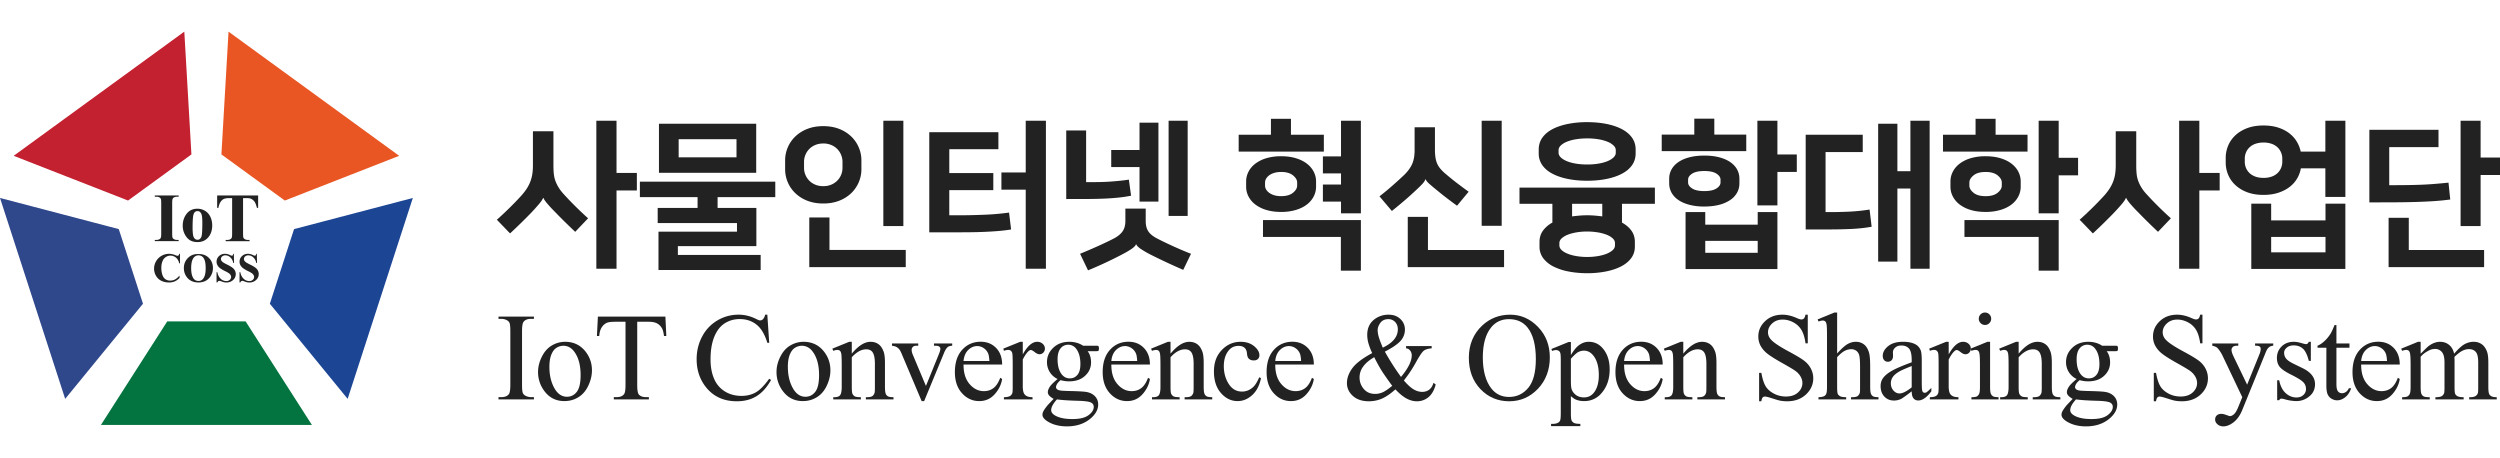
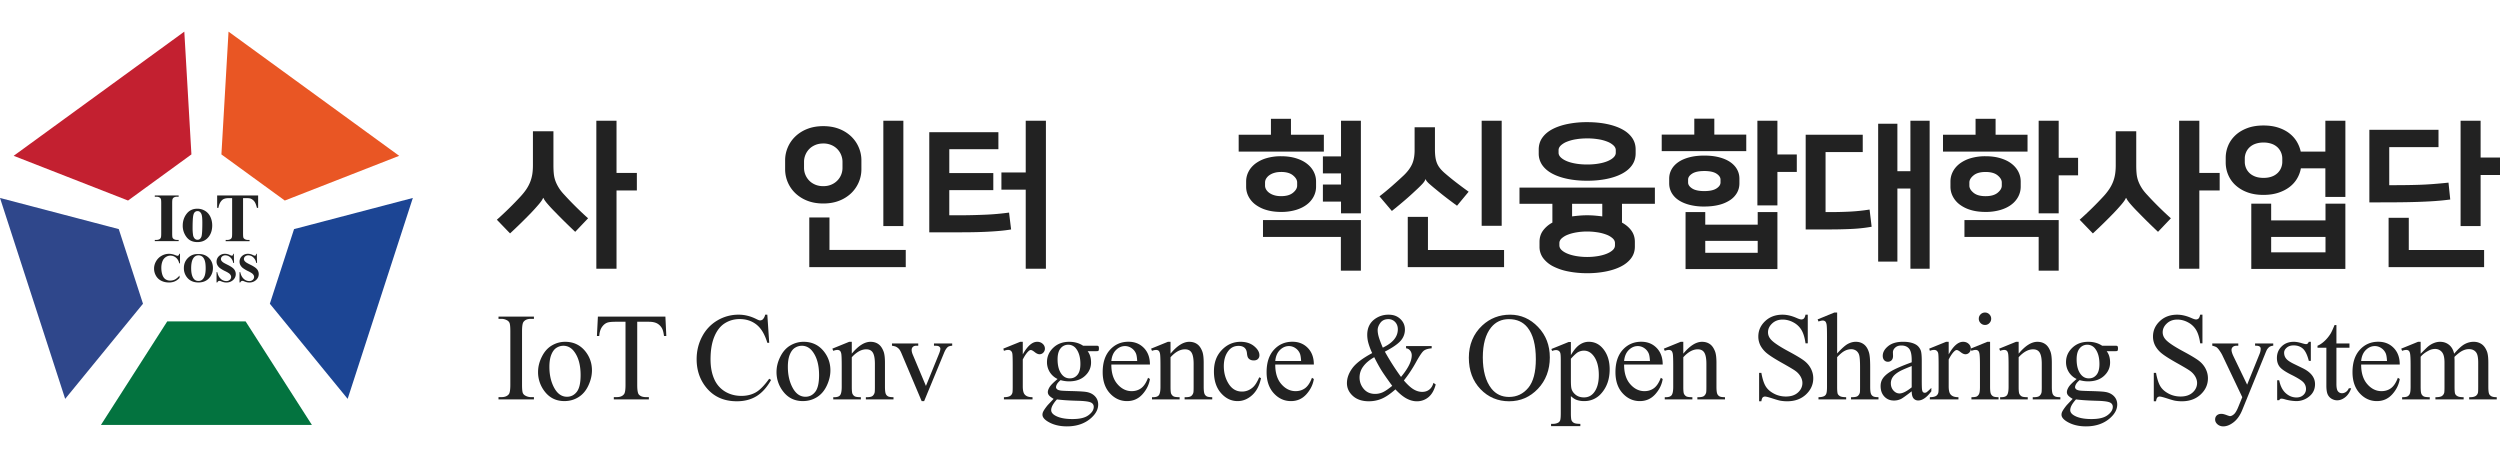
<svg xmlns="http://www.w3.org/2000/svg" preserveAspectRatio="xMidYMid meet" data-bbox="0.08 0.7 261.802 41.337" viewBox="0.08 0.7 261.802 41.337" height="48" width="262" data-type="color" role="presentation" aria-hidden="true" aria-label="">
  <g>
    <path fill="#222222" d="M55.993 38.974v.237h-3.71v-.237h.307q.537 0 .78-.313.153-.205.152-.985v-5.603q0-.658-.083-.87a.58.58 0 0 0-.261-.274 1.2 1.2 0 0 0-.588-.153h-.306v-.237h3.71v.237h-.314q-.53 0-.772.313-.16.205-.16.985v5.602q0 .66.084.87a.57.57 0 0 0 .267.275q.275.153.581.153z" data-color="1" />
    <path fill="#222222" d="M59.254 33.18q1.328 0 2.133 1.01.683.864.683 1.982 0 .787-.377 1.592-.375.806-1.037 1.215-.66.41-1.472.41-1.32 0-2.1-1.055a3.27 3.27 0 0 1-.658-1.995q0-.807.4-1.602.398-.797 1.05-1.176.65-.38 1.378-.38zm-.198.416a1.33 1.33 0 0 0-.68.201q-.341.201-.552.707-.21.505-.211 1.298 0 1.28.507 2.206.508.927 1.338.927.62 0 1.021-.512.403-.511.403-1.759 0-1.56-.67-2.456-.454-.614-1.156-.613" data-color="1" />
    <path fill="#222222" d="m69.761 30.539.096 2.033h-.242q-.07-.537-.192-.767a1.3 1.3 0 0 0-.527-.547q-.33-.176-.865-.176h-1.22v6.625q0 .799.172.998.242.269.747.268h.3v.237h-3.67v-.237h.306q.549 0 .779-.332.14-.205.14-.934v-6.625h-1.04q-.607 0-.863.09-.33.12-.568.466-.237.345-.28.933h-.243l.102-2.033z" data-color="1" />
    <path fill="#222222" d="m80.435 30.34.198 2.948h-.198q-.395-1.324-1.13-1.906t-1.763-.582q-.862 0-1.558.438-.696.439-1.095 1.397-.4.96-.4 2.386 0 1.176.377 2.04a2.83 2.83 0 0 0 1.133 1.323q.757.461 1.727.46.843 0 1.487-.36.645-.361 1.418-1.436l.198.127q-.65 1.158-1.52 1.695-.869.537-2.062.538-2.151 0-3.333-1.6-.88-1.188-.881-2.8 0-1.297.58-2.385a4.2 4.2 0 0 1 1.6-1.685 4.3 4.3 0 0 1 2.225-.598q.939 0 1.851.46.27.14.383.14.172 0 .3-.12a1 1 0 0 0 .237-.48h.225" data-color="1" />
    <path fill="#222222" d="M84.226 33.18q1.328 0 2.132 1.01.684.864.683 1.982 0 .787-.376 1.592-.377.806-1.037 1.215t-1.472.41q-1.32 0-2.1-1.055a3.27 3.27 0 0 1-.659-1.995q0-.807.4-1.602.399-.797 1.05-1.176.651-.38 1.379-.38zm-.198.416a1.33 1.33 0 0 0-.68.201q-.342.201-.553.707-.21.505-.21 1.298 0 1.28.507 2.206.507.927 1.338.927.618 0 1.021-.512.403-.511.403-1.759 0-1.56-.67-2.456-.454-.614-1.156-.613" data-color="1" />
    <path fill="#222222" d="M89.281 34.421q1.029-1.24 1.96-1.24.48 0 .823.24.345.238.55.79.14.383.14 1.175v2.5q0 .556.09.756.069.16.226.249.157.09.578.09v.23h-2.893v-.23h.121q.409 0 .572-.125a.66.66 0 0 0 .226-.368q.026-.096.026-.6V35.49q0-.8-.208-1.16-.208-.362-.699-.362-.76 0-1.513.831v3.089q0 .593.07.735.09.186.247.272.156.087.635.086v.23H87.34v-.23h.127q.448 0 .603-.227.157-.227.156-.866v-2.174q0-1.056-.047-1.286-.048-.23-.147-.313a.4.4 0 0 0-.264-.083q-.18 0-.428.096l-.096-.23 1.762-.717h.274v1.241z" data-color="1" />
    <path fill="#222222" d="M93.488 33.352h2.751v.237h-.179q-.249 0-.38.121a.42.42 0 0 0-.13.327q0 .224.134.53l1.36 3.237 1.366-3.358q.147-.358.146-.543a.22.22 0 0 0-.05-.147.35.35 0 0 0-.18-.131q-.108-.035-.44-.035v-.237h1.909v.237q-.332.026-.46.134-.224.192-.402.64l-2.075 5.026h-.261l-2.089-4.943q-.14-.345-.267-.495a1.1 1.1 0 0 0-.326-.253q-.108-.057-.428-.108z" data-color="1" />
-     <path fill="#222222" d="M100.982 35.559q-.007 1.305.633 2.046.638.742 1.5.742.574 0 .999-.316.425-.318.712-1.085l.198.128q-.135.876-.779 1.596-.645.719-1.615.719-1.054 0-1.804-.822t-.75-2.21q0-1.501.769-2.344.77-.84 1.931-.84.984 0 1.616.65.632.648.632 1.735zm0-.37h2.707q-.031-.564-.134-.794a1.26 1.26 0 0 0-.475-.563 1.2 1.2 0 0 0-.661-.204q-.53 0-.948.412-.418.413-.488 1.148z" data-color="1" />
    <path fill="#222222" d="M107.186 33.18v1.317q.735-1.317 1.507-1.317.351 0 .581.214a.66.66 0 0 1 .23.495.6.6 0 0 1-.167.423.53.53 0 0 1-.395.172c-.153 0-.316-.074-.502-.22q-.277-.222-.412-.222-.115 0-.249.128-.287.263-.593.864v2.807q0 .487.121.735a.66.66 0 0 0 .294.288q.21.116.606.116v.23h-2.995v-.23q.447 0 .664-.14a.55.55 0 0 0 .224-.327q.032-.109.032-.62v-2.271q0-1.023-.042-1.218a.47.47 0 0 0-.153-.285.43.43 0 0 0-.277-.09q-.197 0-.447.097l-.064-.23 1.769-.716z" data-color="1" />
    <path fill="#222222" d="M110.831 37.075a1.93 1.93 0 0 1-.823-.732 1.95 1.95 0 0 1-.287-1.04q0-.868.654-1.495t1.676-.627q.837 0 1.45.41h1.238q.276 0 .32.015.045.016.063.054.038.057.038.205 0 .166-.031.23a.13.13 0 0 1-.068.05q-.048.02-.322.02h-.76q.357.461.357 1.176 0 .82-.626 1.4-.626.583-1.679.582-.434 0-.888-.128-.281.243-.379.426a.7.7 0 0 0-.099.31q0 .109.105.211.105.104.412.147.178.025.894.045 1.315.03 1.705.09.593.083.947.44.355.359.355.883 0 .723-.677 1.356-.996.933-2.599.933-1.233 0-2.081-.556-.478-.32-.478-.665a.7.7 0 0 1 .07-.307q.108-.236.447-.66.045-.056.651-.69-.332-.197-.469-.355a.52.52 0 0 1-.137-.354q0-.224.182-.525.182-.3.84-.85zm-.063 2.136a3 3 0 0 0-.454.607q-.153.28-.153.518 0 .307.37.538.639.396 1.845.396c.805 0 1.332-.135 1.695-.406q.546-.406.546-.867 0-.333-.325-.473-.332-.14-1.316-.166-1.436-.038-2.209-.146zm1.174-5.724a1 1 0 0 0-.792.377q-.32.378-.319 1.157 0 1.011.434 1.567.332.422.843.422c.34 0 .589-.121.798-.364q.313-.364.313-1.144 0-1.018-.441-1.593a1.01 1.01 0 0 0-.836-.422" data-color="1" />
    <path fill="#222222" d="M116.461 35.559q-.007 1.305.632 2.046.639.742 1.5.742.575 0 1-.316.425-.318.711-1.085l.198.128q-.134.876-.779 1.596-.644.719-1.615.719-1.053 0-1.803-.822t-.751-2.21q0-1.501.77-2.344.769-.84 1.931-.84.983 0 1.615.65.632.648.632 1.735zm0-.37h2.707q-.032-.564-.134-.794a1.27 1.27 0 0 0-.476-.563 1.2 1.2 0 0 0-.66-.204q-.531 0-.948.412-.419.413-.488 1.148z" data-color="1" />
    <path fill="#222222" d="M122.66 34.421q1.027-1.24 1.959-1.24.48 0 .824.24.345.238.549.79.14.383.14 1.175v2.5q0 .556.09.756a.52.52 0 0 0 .226.249q.158.09.578.09v.23h-2.892v-.23h.121q.409 0 .571-.125a.66.66 0 0 0 .227-.368q.025-.096.025-.6V35.49q0-.8-.207-1.16-.209-.362-.699-.362-.761 0-1.513.831v3.089q0 .593.07.735.09.186.246.272.157.087.636.086v.23h-2.893v-.23h.128q.447 0 .603-.227t.156-.866v-2.174q0-1.056-.048-1.286t-.146-.313a.4.4 0 0 0-.265-.083 1.2 1.2 0 0 0-.428.096l-.096-.23 1.763-.717h.274v1.241z" data-color="1" />
    <path fill="#222222" d="M132.133 36.985q-.237 1.157-.926 1.781t-1.525.624q-.996 0-1.736-.837-.741-.839-.741-2.264c0-.951.273-1.67.82-2.245q.82-.863 1.97-.863.861 0 1.417.457.555.457.555.95a.52.52 0 0 1-.156.393q-.156.15-.437.15-.377 0-.568-.243-.11-.135-.144-.512-.035-.378-.258-.575-.224-.192-.62-.193-.639 0-1.028.474-.517.626-.517 1.656c0 .687.171 1.316.514 1.851q.513.803 1.389.803.625 0 1.123-.43.351-.294.683-1.067z" data-color="1" />
    <path fill="#222222" d="M133.626 35.559q-.007 1.305.632 2.046.639.742 1.5.742.575 0 1-.316.424-.318.711-1.085l.198.128q-.134.876-.779 1.596-.644.719-1.615.719-1.053 0-1.803-.822t-.751-2.21q0-1.501.77-2.344.769-.84 1.931-.84.983 0 1.615.65.632.648.632 1.735zm0-.37h2.707q-.032-.564-.134-.794a1.27 1.27 0 0 0-.475-.563 1.2 1.2 0 0 0-.661-.204q-.531 0-.948.412-.419.413-.488 1.148z" data-color="1" />
    <path fill="#222222" d="M147.324 33.628h2.682v.236q-.555.045-.82.246-.266.202-.827 1.219a13.5 13.5 0 0 1-1.264 1.9q.569.664 1.016.93.447.265.9.265c.302 0 .543-.08.747-.24q.307-.24.434-.706l.237.172q-.237.902-.76 1.33a1.87 1.87 0 0 1-1.22.43q-.524 0-1.063-.285-.54-.284-1.177-.962-.792.703-1.428.975-.635.27-1.356.271-1.053 0-1.673-.562t-.619-1.343c0-.52.185-1.03.555-1.545q.555-.77 2.088-1.595a7 7 0 0 1-.409-1.091 3.3 3.3 0 0 1-.109-.815q0-1.093.805-1.67a2.4 2.4 0 0 1 1.424-.447c.532 0 .919.15 1.238.45q.48.452.479 1.11c0 .44-.155.849-.463 1.19q-.463.513-1.638 1.12a26 26 0 0 0 1.692 2.647q1.124-1.344 1.124-2.264a.8.8 0 0 0-.192-.525.58.58 0 0 0-.403-.205zm-1.449 4.163q-.843-1.151-1.168-1.682a17 17 0 0 1-.715-1.318q-.767.442-1.152.973a1.9 1.9 0 0 0-.386 1.15q0 .685.44 1.203.441.519 1.188.519.402 0 .775-.16t1.019-.684zm-.99-3.996q.792-.378 1.184-.857.393-.48.393-1.068 0-.46-.283-.762a.94.94 0 0 0-.706-.3q-.555 0-.839.386-.284.387-.284.758 0 .313.109.7.108.387.428 1.142z" data-color="1" />
    <path fill="#222222" d="M158.221 30.34q1.686 0 2.921 1.282 1.236 1.282 1.236 3.2c0 1.279-.415 2.41-1.245 3.28q-1.245 1.305-3.014 1.306c-1.179 0-2.193-.424-3.004-1.273q-1.217-1.272-1.217-3.293c0-1.347.469-2.5 1.405-3.37q1.219-1.132 2.918-1.132m-.121.467q-1.162 0-1.865.863-.874 1.074-.874 3.146c0 1.382.301 2.506.906 3.268q.696.87 1.839.87 1.22 0 2.014-.952.795-.953.795-3.006 0-2.226-.875-3.319-.702-.87-1.941-.87z" data-color="1" />
    <path fill="#222222" d="m162.542 33.934 1.8-.73h.243v1.37q.453-.775.91-1.085.456-.31.961-.31.881 0 1.468.69.722.844.722 2.2 0 1.516-.869 2.506a2.3 2.3 0 0 1-1.8.812 2.2 2.2 0 0 1-.817-.134q-.257-.096-.575-.383v1.784q0 .6.074.764a.55.55 0 0 0 .255.259q.181.096.661.096v.237h-3.065v-.237h.16q.35.007.599-.134a.46.46 0 0 0 .189-.227q.067-.157.067-.796v-5.538q0-.57-.05-.722a.44.44 0 0 0-.163-.23.53.53 0 0 0-.303-.078q-.154 0-.39.09zm2.043 1.017v2.187q0 .71.058.933.089.37.437.653.348.28.878.28.639 0 1.035-.498.517-.653.517-1.835 0-1.343-.587-2.065-.409-.5-.971-.499-.307 0-.606.153-.23.116-.76.69z" data-color="1" />
    <path fill="#222222" d="M170.158 35.559q-.007 1.305.632 2.046.639.742 1.5.742.575 0 .999-.316.425-.318.712-1.085l.198.128q-.134.876-.779 1.596-.644.719-1.615.719-1.053 0-1.804-.822-.75-.822-.75-2.21 0-1.501.769-2.344.77-.84 1.932-.84.983 0 1.615.65.632.648.632 1.735zm0-.37h2.707q-.032-.564-.134-.794a1.27 1.27 0 0 0-.476-.563 1.2 1.2 0 0 0-.661-.204q-.53 0-.947.412-.418.413-.489 1.148" data-color="1" />
    <path fill="#222222" d="M176.356 34.421q1.029-1.24 1.96-1.24.479 0 .824.24.344.238.549.79.14.383.14 1.175v2.5q0 .556.09.756a.52.52 0 0 0 .226.249q.157.09.578.09v.23h-2.893v-.23h.122q.408 0 .571-.125a.66.66 0 0 0 .227-.368q.025-.096.025-.6V35.49q0-.8-.208-1.16-.207-.362-.699-.362-.76 0-1.512.831v3.089q0 .593.07.735a.6.6 0 0 0 .246.272q.156.087.635.086v.23h-2.892v-.23h.127q.448 0 .603-.227.157-.227.157-.866v-2.174q0-1.056-.048-1.286t-.147-.313a.4.4 0 0 0-.264-.083 1.2 1.2 0 0 0-.428.096l-.096-.23 1.762-.717h.275v1.241" data-color="1" />
    <path fill="#222222" d="M189.391 30.34v3h-.236q-.115-.862-.412-1.375a2.14 2.14 0 0 0-.847-.812q-.55-.3-1.136-.3-.665 0-1.098.406-.435.406-.435.924 0 .396.274.722.396.48 1.884 1.279 1.213.652 1.657 1 .444.35.683.822.24.474.24.992 0 .984-.763 1.698-.764.712-1.963.712a4 4 0 0 1-.709-.058q-.199-.032-.82-.233-.623-.201-.789-.202a.33.33 0 0 0-.252.096q-.092.097-.137.397h-.236v-2.973h.236q.166.933.447 1.397.28.465.859.77.578.309 1.267.308.799 0 1.261-.422.463-.422.463-.998 0-.32-.176-.646a1.9 1.9 0 0 0-.546-.608q-.25-.192-1.36-.815t-1.58-.994a2.7 2.7 0 0 1-.712-.819 2.04 2.04 0 0 1-.242-.985q0-.933.715-1.608t1.819-.674q.69 0 1.462.339.359.16.504.16a.38.38 0 0 0 .271-.1q.106-.1.169-.4z" data-color="1" />
    <path fill="#222222" d="M192.467 30.116v4.285q.71-.78 1.124-1.001t.83-.22q.498 0 .855.274t.53.864q.121.409.121 1.496v2.072q0 .556.09.76a.5.5 0 0 0 .217.243q.153.09.562.09v.23h-2.874v-.23h.134q.409 0 .569-.124a.67.67 0 0 0 .223-.368q.02-.102.019-.6v-2.072q0-.96-.099-1.26a.85.85 0 0 0-.316-.45.9.9 0 0 0-.524-.15 1.5 1.5 0 0 0-.651.165q-.34.166-.811.672v3.094q0 .601.067.749.067.147.249.246t.629.099v.23h-2.899v-.23q.39 0 .613-.121a.46.46 0 0 0 .204-.243q.078-.18.077-.73v-5.301q0-1.005-.047-1.234-.048-.23-.147-.314a.4.4 0 0 0-.265-.083q-.134 0-.434.102l-.089-.224 1.749-.716z" data-color="1" />
    <path fill="#222222" d="M200.275 38.366q-.9.696-1.13.805a1.7 1.7 0 0 1-.734.16q-.607-.001-.999-.416-.393-.416-.393-1.094 0-.428.191-.742.262-.435.91-.818.648-.384 2.155-.934v-.23q0-.876-.278-1.203-.278-.326-.807-.326-.402 0-.639.218-.242.217-.242.498l.012.37q0 .295-.149.455a.51.51 0 0 1-.393.16.49.49 0 0 1-.386-.166q-.15-.167-.15-.455 0-.55.562-1.01t1.577-.46q.778 0 1.276.262.377.198.556.62.115.276.115 1.126v1.989q0 .838.032 1.026.031.189.105.253a.25.25 0 0 0 .169.064.36.36 0 0 0 .179-.044q.133-.084.517-.467v.358q-.715.96-1.366.959a.62.62 0 0 1-.498-.218q-.185-.217-.192-.742zm0-.416v-2.232q-.964.383-1.245.543-.504.282-.721.589a1.14 1.14 0 0 0-.217.671q0 .46.274.764.275.304.632.304.485 0 1.277-.64" data-color="1" />
    <path fill="#222222" d="M204.149 33.18v1.317q.734-1.317 1.506-1.317.351 0 .581.214a.66.66 0 0 1 .23.495.6.6 0 0 1-.166.423.53.53 0 0 1-.396.172c-.153 0-.316-.074-.502-.22q-.277-.222-.412-.222-.114 0-.248.128-.288.263-.594.864v2.807q0 .487.121.735a.67.67 0 0 0 .294.288q.211.116.607.116v.23h-2.995v-.23q.447 0 .664-.14a.55.55 0 0 0 .223-.327q.032-.109.032-.62v-2.271q0-1.023-.041-1.218a.48.48 0 0 0-.153-.285.43.43 0 0 0-.278-.09q-.197 0-.446.097l-.065-.23 1.769-.716z" data-color="1" />
    <path fill="#222222" d="M208.483 33.18v4.706q0 .55.08.733a.56.56 0 0 0 .236.271q.157.09.571.09v.23h-2.841v-.23q.428 0 .575-.083a.57.57 0 0 0 .233-.275q.087-.192.086-.736V35.63q0-.953-.058-1.234-.045-.205-.14-.285a.4.4 0 0 0-.261-.08q-.179 0-.435.096l-.089-.23 1.762-.717zm-.53-3.064q.268 0 .456.19a.63.63 0 0 1 .189.456q0 .27-.189.46a.6.6 0 0 1-.456.193.62.62 0 0 1-.46-.192.63.63 0 0 1-.192-.46q0-.27.189-.458a.63.63 0 0 1 .463-.189" data-color="1" />
    <path fill="#222222" d="M211.476 34.421q1.027-1.24 1.96-1.24.478 0 .823.24.345.238.549.79.141.383.141 1.175v2.5q0 .556.089.756.07.16.227.249.156.09.577.09v.23h-2.892v-.23h.121q.409 0 .572-.125a.66.66 0 0 0 .226-.368q.026-.096.026-.6V35.49q0-.8-.208-1.16-.209-.362-.699-.362-.76 0-1.513.831v3.089q0 .593.071.735a.6.6 0 0 0 .245.272q.158.087.636.086v.23h-2.893v-.23h.128q.447 0 .603-.227.157-.227.156-.866v-2.174q0-1.056-.047-1.286-.048-.23-.147-.313a.4.4 0 0 0-.265-.083q-.178 0-.428.096l-.096-.23 1.763-.717h.274v1.241z" data-color="1" />
    <path fill="#222222" d="M217.546 37.075a1.93 1.93 0 0 1-.823-.732 1.95 1.95 0 0 1-.287-1.04q0-.868.655-1.495.653-.627 1.676-.627.836 0 1.449.41h1.239q.274 0 .319.015.045.016.064.054.038.057.038.205a.6.6 0 0 1-.032.23.13.13 0 0 1-.067.05q-.048.02-.323.02h-.76q.358.461.357 1.176 0 .82-.626 1.4-.625.583-1.679.582-.434 0-.887-.128-.282.243-.38.426a.7.7 0 0 0-.099.31q0 .109.105.211.106.104.412.147.179.025.894.045 1.315.03 1.705.09.593.083.948.44.354.359.354.883 0 .723-.677 1.356-.996.933-2.598.933-1.233 0-2.081-.556-.48-.32-.479-.665a.7.7 0 0 1 .07-.307q.11-.236.447-.66.045-.056.652-.69-.332-.197-.469-.355a.52.52 0 0 1-.137-.354q0-.224.182-.525.182-.3.839-.85zm-.063 2.136q-.3.326-.453.607t-.153.518q0 .307.37.538.637.396 1.845.396c.804 0 1.331-.135 1.695-.406q.545-.406.546-.867 0-.333-.326-.473-.332-.14-1.315-.166-1.437-.038-2.21-.146zm1.174-5.724a1 1 0 0 0-.791.377q-.32.378-.32 1.157 0 1.011.435 1.567.332.422.842.422c.34 0 .59-.121.798-.364q.313-.364.313-1.144 0-1.018-.441-1.593a1.01 1.01 0 0 0-.836-.422" data-color="1" />
    <path fill="#222222" d="M230.722 30.34v3h-.236q-.115-.862-.412-1.375a2.14 2.14 0 0 0-.847-.812q-.55-.3-1.136-.3-.665 0-1.098.406-.435.406-.435.924 0 .396.275.722.395.48 1.883 1.279 1.213.652 1.657 1 .444.35.683.822.24.474.24.992 0 .984-.763 1.698-.764.712-1.963.712a4 4 0 0 1-.709-.058q-.199-.032-.82-.233-.623-.201-.789-.202a.33.33 0 0 0-.252.096q-.092.097-.137.397h-.236v-2.973h.236q.166.933.447 1.397.28.465.859.77.578.309 1.267.308.798 0 1.261-.422t.463-.998q0-.32-.176-.646a1.9 1.9 0 0 0-.546-.608q-.249-.192-1.36-.815t-1.58-.994a2.7 2.7 0 0 1-.712-.819 2.04 2.04 0 0 1-.242-.985q0-.933.715-1.608.714-.675 1.819-.674.69 0 1.462.339.359.16.504.16a.38.38 0 0 0 .271-.1q.106-.1.169-.4z" data-color="1" />
    <path fill="#222222" d="M231.749 33.353h2.726v.236h-.134q-.287 0-.431.125a.4.4 0 0 0-.143.31q0 .25.211.69l1.424 2.955 1.309-3.236q.108-.263.109-.519a.3.3 0 0 0-.045-.173.34.34 0 0 0-.159-.111q-.109-.042-.383-.042v-.236h1.903v.236a.9.9 0 0 0-.364.103q-.128.075-.28.288-.057.09-.218.492l-2.381 5.845q-.345.85-.903 1.285-.559.435-1.077.435a.9.9 0 0 1-.619-.218q-.243-.217-.243-.498c0-.187.059-.323.175-.432q.176-.162.482-.163.21 0 .575.141.255.095.319.096.191 0 .419-.198.227-.2.456-.768l.415-1.017-2.101-4.419a3.6 3.6 0 0 0-.306-.492 1.5 1.5 0 0 0-.262-.3q-.147-.103-.472-.18v-.236z" data-color="1" />
    <path fill="#222222" d="M242.072 33.18v1.995h-.211q-.242-.94-.623-1.279-.38-.339-.967-.339-.447 0-.721.237-.275.237-.275.525 0 .358.205.613.197.262.804.557l.932.454q1.296.633 1.296 1.669 0 .799-.603 1.288a2.1 2.1 0 0 1-1.351.49 4.7 4.7 0 0 1-1.226-.193 1.2 1.2 0 0 0-.344-.064q-.148 0-.23.166h-.211v-2.091h.211q.179.896.683 1.35.504.453 1.13.453.44 0 .718-.259a.82.82 0 0 0 .277-.623 1 1 0 0 0-.309-.742q-.31-.3-1.236-.76-.925-.462-1.213-.832-.287-.365-.287-.92 0-.723.495-1.21.494-.485 1.279-.485.345 0 .836.147.327.096.435.096a.25.25 0 0 0 .159-.045.6.6 0 0 0 .134-.198z" data-color="1" />
    <path fill="#222222" d="M244.752 31.428v1.924h1.366v.448h-1.366v3.8q0 .57.163.768a.52.52 0 0 0 .418.198q.21 0 .409-.131a.85.85 0 0 0 .307-.387h.249q-.224.627-.633.943-.408.318-.842.317-.294 0-.575-.163a1 1 0 0 1-.415-.466q-.134-.304-.134-.937v-3.94h-.926v-.21q.351-.141.718-.477t.655-.796q.146-.243.409-.889h.198z" data-color="1" />
    <path fill="#222222" d="M247.343 35.559q-.006 1.305.632 2.046.639.742 1.5.742.575 0 1-.316.424-.318.711-1.085l.198.128q-.134.876-.779 1.596-.644.719-1.615.719-1.053 0-1.803-.822-.751-.822-.751-2.21 0-1.501.77-2.344.769-.84 1.931-.84.983 0 1.615.65.632.648.632 1.735zm0-.37h2.707q-.033-.564-.134-.794a1.27 1.27 0 0 0-.476-.563 1.2 1.2 0 0 0-.661-.204q-.53 0-.947.412-.418.413-.489 1.148" data-color="1" />
    <path fill="#222222" d="M253.573 34.428q.639-.64.754-.736.287-.243.62-.377.332-.135.657-.134.55 0 .945.32.396.32.53.927.658-.767 1.111-1.008.453-.24.932-.24c.32 0 .587.08.827.24q.36.24.571.784.14.37.14 1.163v2.52q0 .55.084.755a.54.54 0 0 0 .236.24q.172.098.562.099v.23h-2.887v-.23h.122q.377 0 .587-.147a.58.58 0 0 0 .211-.327q.025-.108.025-.62v-2.52q0-.716-.173-1.01-.248-.41-.798-.41-.338 0-.68.17-.341.17-.826.63l-.013.071.013.275v2.794q0 .601.067.749.068.147.252.246.186.1.633.1v.23h-2.956v-.23q.485 0 .667-.116a.6.6 0 0 0 .252-.345q.032-.108.032-.633v-2.52q0-.716-.211-1.03a.9.9 0 0 0-.786-.409 1.4 1.4 0 0 0-.683.186q-.53.28-.817.633v3.14q0 .576.08.749a.55.55 0 0 0 .236.259q.157.086.636.086v.23h-2.892v-.23q.401 0 .561-.086a.55.55 0 0 0 .243-.275q.083-.189.083-.733V35.65q0-.966-.058-1.247-.045-.21-.14-.291a.4.4 0 0 0-.262-.08 1.2 1.2 0 0 0-.427.096l-.096-.23 1.762-.717h.274z" data-color="1" />
    <path fill="#222222" d="M59.218 17.83q.532.584 1.165 1.209.631.626 1.281 1.208l-1.348 1.417a69 69 0 0 1-1.098-1.058q-.533-.525-.999-1.008a15 15 0 0 1-.815-.876q-.333-.39-.416-.609h-.034q-.082.234-.457.675t-.79.876a55 55 0 0 1-2.214 2.166l-1.381-1.433a35 35 0 0 0 2.496-2.45q.365-.4.608-.767.24-.366.39-.75t.217-.8q.066-.418.066-.934V11.13h2.147v3.567q0 .501.041.9.042.4.175.759.134.357.359.716.224.36.608.758zm5.425-2.333h2.13v1.833h-2.13v8.2h-2.114v-15.5h2.114z" data-color="1" />
-     <path fill="#222222" d="M73.13 19.163V18.03h-6.041v-1.617h14.179v1.617h-6.041v1.133h4.06v4h-8.22v.918h8.67v1.583H69.036v-4.017h8.221v-.9h-8.304v-1.584zm-4.044-3.683v-5.134H79.27v5.134zm2.064-1.617h6.057v-1.9H71.15z" data-color="1" />
    <path fill="#222222" d="M86.293 18.697q-.931 0-1.672-.291a3.8 3.8 0 0 1-1.257-.792 3.47 3.47 0 0 1-1.065-2.5v-.934q0-.699.274-1.35.275-.65.791-1.15a3.8 3.8 0 0 1 1.257-.792q.74-.291 1.672-.291.933 0 1.672.291a3.8 3.8 0 0 1 1.257.792q.516.5.79 1.15.275.651.275 1.35v.934q0 .7-.275 1.35a3.5 3.5 0 0 1-.79 1.15 3.8 3.8 0 0 1-1.256.791q-.741.292-1.673.292m0-6.284q-.465 0-.84.159-.374.158-.633.425a1.9 1.9 0 0 0-.4.617 1.9 1.9 0 0 0-.141.716v.634q0 .383.142.725.14.342.4.61.257.266.632.424.374.158.84.159.468 0 .84-.16a1.89 1.89 0 0 0 1.174-1.758v-.633q0-.367-.142-.717a1.9 1.9 0 0 0-.4-.617 1.9 1.9 0 0 0-.632-.425 2.1 2.1 0 0 0-.84-.16m.65 11.151h7.988v1.8H84.829v-5.2h2.114zm7.738-2.5h-2.097V10.029h2.097z" data-color="1" />
    <path fill="#222222" d="M97.394 11.23h7.239v1.783h-5.142v2.5h4.609v1.784h-4.61v2.633h1.149q1.198 0 2.563-.058a26 26 0 0 0 2.546-.224l.216 1.767q-.582.1-1.281.158-.7.06-1.457.092-.757.033-1.539.042-.782.008-1.548.008h-2.745zm7.555 4.216h2.546V10.03h2.114v15.502h-2.114v-8.284h-2.546z" data-color="1" />
-     <path fill="#222222" d="M113.819 11.046v5.417q.683 0 1.265-.009.584-.008 1.106-.04.525-.034 1.04-.084.516-.05 1.065-.133l.233 1.683q-.582.117-1.173.183-.592.067-1.356.11-.766.04-1.79.05-1.022.007-2.471.007v-7.184zm5.226 11.918q-.082.233-.508.517-.425.284-1.106.633-.8.416-1.681.826a43 43 0 0 1-1.731.758l-.832-1.734a65 65 0 0 0 1.897-.817q.966-.433 1.698-.816.582-.317.865-.734t.283-1.05V19.23h2.13v1.317q0 .634.258 1.041.258.41.874.742.35.183.799.4a45 45 0 0 0 1.889.859q.49.208.924.374l-.816 1.684a67 67 0 0 1-3.394-1.584 10 10 0 0 1-1.049-.608q-.399-.275-.483-.492h-.016zm.366-8.084h-2.962v-1.784h2.962V10.23h1.981v8.268h-1.981zm3.046-4.85h1.997v9.967h-1.997z" data-color="1" />
    <path fill="#222222" d="M135.27 11.496h3.445v1.767h-8.92v-1.767h3.378V9.829h2.097zm-1.032 8.084q-.865 0-1.547-.208a3.6 3.6 0 0 1-1.149-.567 2.5 2.5 0 0 1-.715-.84 2.2 2.2 0 0 1-.25-1.034v-.534q0-.549.25-1.033t.715-.841a3.6 3.6 0 0 1 1.149-.567 5.3 5.3 0 0 1 1.547-.208q.865 0 1.548.208t1.148.567q.467.358.716.84.25.485.25 1.034v.534q0 .549-.25 1.033a2.5 2.5 0 0 1-.716.841q-.465.36-1.148.567a5.3 5.3 0 0 1-1.548.208m-1.897.85h10.252v5.3h-2.097v-3.533h-8.155zm1.897-5.034q-.415 0-.732.1a1.7 1.7 0 0 0-.525.258 1.2 1.2 0 0 0-.316.35.8.8 0 0 0-.108.392v.333q0 .2.108.391.109.192.316.35a1.7 1.7 0 0 0 .525.258q.317.1.732.1.816 0 1.249-.358.432-.359.432-.742v-.333q0-.384-.432-.741-.433-.36-1.249-.36zm6.274 3.1h-1.897v-1.783h1.897v-1.167h-1.897v-1.783h1.897v-3.734h2.081v9.701h-2.081z" data-color="1" />
    <path fill="#222222" d="M149.35 16.147q-.051.217-.341.525t-.675.658q-.565.534-1.139 1.026t-1.357 1.124l-1.298-1.533q.65-.5 1.315-1.084.666-.584 1.248-1.133.599-.584.857-1.167t.258-1.434v-2.416h2.13v2.333q0 .45.05.8t.166.634.325.542q.207.258.541.542.599.516 1.223.992t1.223.908l-1.215 1.467a59 59 0 0 1-1.039-.775 34 34 0 0 1-1.14-.909 21 21 0 0 1-.732-.616q-.3-.268-.383-.484zm.266 7.417h7.971v1.8h-10.085v-5.267h2.114zm7.722-2.534h-2.097v-11h2.097z" data-color="1" />
    <path fill="#222222" d="M166.291 25.998q-1.016 0-1.922-.175a6 6 0 0 1-1.589-.517 3.04 3.04 0 0 1-1.082-.867 1.97 1.97 0 0 1-.399-1.226v-.5q0-.666.358-1.166a2.94 2.94 0 0 1 .99-.85V18.73h-3.445v-1.7h14.179v1.7h-3.445v1.967q.633.35.991.85.357.5.357 1.166v.5q0 .7-.399 1.226-.4.525-1.082.867-.683.342-1.59.517a10 10 0 0 1-1.921.175zm0-9.684q-1.115 0-2.047-.193-.931-.19-1.606-.55-.673-.358-1.048-.891a2.1 2.1 0 0 1-.374-1.233v-.4q0-.7.374-1.234.375-.533 1.048-.892.675-.359 1.606-.55a10 10 0 0 1 2.047-.192q1.115 0 2.047.192.931.191 1.605.55.674.358 1.049.892t.374 1.233v.4q0 .7-.374 1.234t-1.049.891q-.674.36-1.605.55-.932.192-2.047.193m0-4.434q-.633 0-1.182.092a4.4 4.4 0 0 0-.948.258 2 2 0 0 0-.633.391q-.233.225-.233.492v.267q0 .266.233.491t.633.392q.399.167.948.258.549.092 1.182.092t1.181-.092q.55-.09.949-.258.4-.165.632-.392.233-.225.233-.491v-.267q0-.266-.233-.492a2 2 0 0 0-.632-.391 4.3 4.3 0 0 0-.949-.258 7 7 0 0 0-1.181-.092m0 9.75q-.55 0-1.073.084-.525.084-.932.241a2.1 2.1 0 0 0-.657.384q-.25.225-.25.508v.233q0 .284.25.509.249.225.657.383.407.159.932.242.524.083 1.073.083t1.073-.083.932-.242.657-.383.249-.509v-.233q0-.284-.249-.508a2.1 2.1 0 0 0-.657-.384 4.6 4.6 0 0 0-.932-.24 7 7 0 0 0-1.073-.084m0-1.7q.416 0 .807.034.392.033.774.083V18.73h-3.162v1.317q.382-.049.774-.083.391-.033.807-.033" data-color="1" />
    <path fill="#222222" d="M179.605 11.48h3.345v1.733h-8.854v-1.734h3.412V9.813h2.097zm-1.049 7.534a6 6 0 0 1-1.572-.184q-.69-.183-1.156-.509a2.24 2.24 0 0 1-.707-.766 2 2 0 0 1-.242-.96v-.5q0-.516.242-.958.241-.442.707-.767t1.156-.508 1.572-.183 1.573.183 1.157.508.706.767q.241.441.241.959v.5q0 .516-.241.959a2.26 2.26 0 0 1-.706.766 3.7 3.7 0 0 1-1.157.51q-.69.182-1.573.183m7.656.583v5.967h-9.619v-5.967h2.063v1.317h5.492v-1.317zm-7.656-4.3q-.849 0-1.272.274-.425.275-.425.626v.3q0 .35.425.625.423.275 1.272.275.85 0 1.274-.275.424-.274.424-.625v-.3q0-.35-.424-.626-.424-.275-1.274-.275m5.592 8.567v-1.25h-5.492v1.25zm2.064-10.301h2.03v1.833h-2.03v3.5h-2.097V10.03h2.097z" data-color="1" />
    <path fill="#222222" d="M195.148 11.496v1.817h-3.894v6.284h.482q1.015 0 2.047-.05a19 19 0 0 0 2.08-.217l.217 1.8q-1.016.184-2.156.234t-2.188.05h-2.563v-9.918zm3.628 3.817h1.364V10.03h2.014v15.502h-2.014V17.13h-1.364v7.65h-2.014V10.347h2.014z" data-color="1" />
    <path fill="#222222" d="M209.06 11.496h3.345v1.767h-8.853v-1.767h3.411V9.829h2.097zm-1.048 8.084q-.882 0-1.565-.208a3.6 3.6 0 0 1-1.148-.567 2.5 2.5 0 0 1-.715-.84 2.2 2.2 0 0 1-.25-1.034v-.534q0-.549.25-1.033t.715-.841a3.6 3.6 0 0 1 1.148-.567 5.4 5.4 0 0 1 1.565-.208c.588 0 1.095.07 1.556.208q.691.208 1.156.567.467.358.716.84.25.485.25 1.034v.534q0 .549-.25 1.033a2.5 2.5 0 0 1-.716.841q-.466.36-1.156.567a5.4 5.4 0 0 1-1.556.208m-2.214.85h9.869v5.3h-2.097v-3.533h-7.772zm2.214-5.034q-.833 0-1.265.36-.433.358-.433.74v.334q0 .384.433.741.432.36 1.265.359.832 0 1.265-.359t.432-.741v-.333q0-.384-.432-.742-.433-.359-1.265-.359m7.655-1.483h2.031v1.833h-2.031v3.984h-2.097v-9.7h2.097z" data-color="1" />
    <path fill="#222222" d="M224.97 17.83q.533.584 1.165 1.209.633.626 1.282 1.208l-1.348 1.417a69 69 0 0 1-1.099-1.058q-.532-.525-.998-1.008a15 15 0 0 1-.816-.876q-.332-.39-.416-.609h-.033q-.083.234-.457.675-.375.442-.791.876a55 55 0 0 1-2.213 2.167l-1.382-1.434a35 35 0 0 0 2.497-2.45 6 6 0 0 0 .607-.767q.241-.366.391-.75t.216-.8.067-.934V11.13h2.147v3.568q0 .5.041.9.042.4.175.758.133.357.358.716.224.36.608.758zm5.426-2.333h2.13v1.833h-2.13v8.201h-2.114V10.029h2.114z" data-color="1" />
    <path fill="#222222" d="M237.119 17.797q-.982 0-1.722-.284a3.7 3.7 0 0 1-1.241-.758 3.1 3.1 0 0 1-.748-1.084 3.3 3.3 0 0 1-.25-1.275v-.467q0-.667.25-1.276.25-.607.748-1.083.499-.475 1.241-.759.74-.283 1.722-.283.85 0 1.523.216.674.217 1.165.592.49.376.791.876.299.5.416 1.05h2.579v-3.234h2.097v7.985h-2.097v-3h-2.563a3.2 3.2 0 0 1-.399 1.074q-.3.509-.791.884t-1.173.6q-.683.224-1.547.224zm0-5.484a2.5 2.5 0 0 0-.874.142 1.7 1.7 0 0 0-.615.383 1.55 1.55 0 0 0-.358.542q-.116.3-.116.6v.367q0 .3.116.6.117.3.358.542.242.242.615.384.375.141.874.142.499 0 .874-.142a1.7 1.7 0 0 0 .616-.384q.24-.24.357-.542.117-.3.117-.6v-.367a1.64 1.64 0 0 0-.474-1.142 1.7 1.7 0 0 0-.616-.383 2.5 2.5 0 0 0-.874-.142m8.57 6.4v6.835h-9.852v-6.834h2.081v1.75h5.691v-1.75zm-2.08 5.101v-1.617h-5.691v1.617z" data-color="1" />
    <path fill="#222222" d="M248.202 10.98h7.24v1.816h-5.159v3.984q.865 0 1.647-.009a67 67 0 0 0 1.523-.033q.74-.025 1.489-.084a56 56 0 0 0 1.547-.142l.183 1.767q-.749.1-1.572.16-.824.057-1.823.091-.998.034-2.238.042t-2.837.008zm4.128 12.584h7.888v1.8h-10.002v-5.167h2.114zm7.522-9.684h2.03v1.833h-2.03v5.35h-2.097V10.03h2.097z" data-color="1" />
    <path fill="#03733F" d="M32.741 41.883H10.652l6.942-10.84H25.8z" data-color="2" />
    <path fill="#1C4594" d="m43.313 18.116-6.826 21.04-8.148-9.962 2.535-7.815z" data-color="3" />
    <path fill="#E95624" d="m24.012.7 17.87 13.004-11.978 4.683-6.638-4.83z" data-color="4" />
    <path fill="#C32030" d="M1.511 13.704 19.381.7l.745 12.857-6.637 4.83z" data-color="5" />
    <path fill="#2F478B" d="M6.905 39.157.08 18.117l12.438 3.262 2.536 7.815z" data-color="6" />
    <path fill="#222222" d="M18.789 22.51v.13H16.29v-.13h.16a.66.66 0 0 0 .333-.074.32.32 0 0 0 .141-.17q.039-.083.039-.444v-3.146q0-.367-.039-.46a.36.36 0 0 0-.157-.16.63.63 0 0 0-.318-.069h-.159v-.13h2.498v.13h-.159a.66.66 0 0 0-.334.074.34.34 0 0 0-.145.17q-.039.083-.039.444v3.146q0 .367.041.46a.36.36 0 0 0 .159.16.63.63 0 0 0 .319.069z" data-color="1" />
    <path fill="#222222" d="M20.751 19.243q.43 0 .8.222.369.222.561.632.192.409.192.896 0 .702-.356 1.175-.43.57-1.187.571c-.505 0-.877-.174-1.144-.522a1.93 1.93 0 0 1-.401-1.21c0-.459.136-.885.41-1.236q.41-.528 1.125-.528m.014.25a.4.4 0 0 0-.308.137q-.129.135-.169.536-.04.4-.04 1.113 0 .378.048.706a.7.7 0 0 0 .166.38q.126.13.29.131.16 0 .263-.088a.6.6 0 0 0 .184-.335q.07-.334.07-1.354 0-.6-.066-.824a.63.63 0 0 0-.198-.326.37.37 0 0 0-.24-.075" data-color="1" />
    <path fill="#222222" d="M27.112 17.857v1.295h-.127q-.112-.448-.25-.643a.96.96 0 0 0-.377-.312q-.134-.064-.469-.064h-.356v3.69q0 .367.04.459.041.092.16.16a.64.64 0 0 0 .322.07h.158v.13h-2.5v-.13h.158a.66.66 0 0 0 .334-.075.34.34 0 0 0 .145-.169q.039-.084.039-.444v-3.69h-.346q-.482 0-.7.204-.307.287-.388.816h-.134v-1.295h4.29z" data-color="1" />
    <path fill="#222222" d="M18.93 23.966v.995h-.081q-.093-.39-.347-.597a.88.88 0 0 0-1.067-.053.9.9 0 0 0-.328.404q-.133.32-.133.712c0 .26.033.49.098.701q.097.316.304.479a.85.85 0 0 0 .537.162q.27 0 .495-.119.226-.12.475-.408v.247q-.24.252-.502.365a1.5 1.5 0 0 1-.61.114q-.457 0-.814-.185a1.3 1.3 0 0 1-.55-.53 1.5 1.5 0 0 1-.193-.733q0-.411.215-.78.215-.368.578-.57a1.57 1.57 0 0 1 .775-.204q.302 0 .638.131a1 1 0 0 0 .247.076.16.16 0 0 0 .117-.05.27.27 0 0 0 .065-.157z" data-color="1" />
    <path fill="#222222" d="M20.839 23.991q.684-.026 1.112.4t.428 1.065q0 .546-.319.96-.423.55-1.194.551-.772 0-1.196-.525a1.52 1.52 0 0 1-.334-.984q0-.64.435-1.066t1.068-.401m.025.136q-.393 0-.598.401-.167.33-.167.949 0 .734.258 1.086.18.245.503.245a.6.6 0 0 0 .364-.106q.185-.136.29-.433.104-.298.104-.775 0-.57-.106-.853-.105-.282-.27-.398a.63.63 0 0 0-.376-.117z" data-color="1" />
    <path fill="#222222" d="m24.567 23.967.024.956h-.087a.98.98 0 0 0-.301-.579.76.76 0 0 0-.519-.219.5.5 0 0 0-.341.116.35.35 0 0 0-.126.265q0 .095.045.17.06.099.197.196.1.07.458.248.503.247.678.467a.8.8 0 0 1 .174.504q0 .36-.28.62a1 1 0 0 1-.712.259q-.135 0-.256-.028a2 2 0 0 1-.303-.104.5.5 0 0 0-.166-.042.2.2 0 0 0-.117.042.3.3 0 0 0-.1.13h-.078v-1.085h.079q.092.457.358.698a.84.84 0 0 0 .572.24.53.53 0 0 0 .377-.129.4.4 0 0 0 .14-.3.4.4 0 0 0-.054-.197.6.6 0 0 0-.163-.182 2.5 2.5 0 0 0-.39-.223 3.4 3.4 0 0 1-.562-.328 1 1 0 0 1-.263-.303.75.75 0 0 1-.092-.368q0-.342.252-.584a.88.88 0 0 1 .634-.241 1.1 1.1 0 0 1 .513.128.6.6 0 0 0 .2.069.11.11 0 0 0 .086-.034q.032-.033.06-.163z" data-color="1" />
    <path fill="#222222" d="m26.974 23.967.024.956h-.087a.98.98 0 0 0-.301-.579.76.76 0 0 0-.52-.219.5.5 0 0 0-.34.116.35.35 0 0 0-.126.265q0 .095.045.17.06.099.196.196.1.07.459.248.502.247.678.467a.8.8 0 0 1 .173.504q0 .36-.28.62a1 1 0 0 1-.711.259q-.135 0-.256-.028a2 2 0 0 1-.303-.104.5.5 0 0 0-.167-.042.2.2 0 0 0-.116.042.3.3 0 0 0-.1.13h-.078v-1.085h.078q.094.457.358.698a.84.84 0 0 0 .572.24.54.54 0 0 0 .377-.129.4.4 0 0 0 .141-.3.4.4 0 0 0-.054-.197.6.6 0 0 0-.164-.182 2.5 2.5 0 0 0-.389-.223 3.4 3.4 0 0 1-.562-.328 1 1 0 0 1-.263-.303.75.75 0 0 1-.092-.368q0-.342.252-.584a.88.88 0 0 1 .634-.241 1.1 1.1 0 0 1 .512.128.6.6 0 0 0 .2.069.11.11 0 0 0 .087-.034q.03-.033.06-.163z" data-color="1" />
  </g>
</svg>